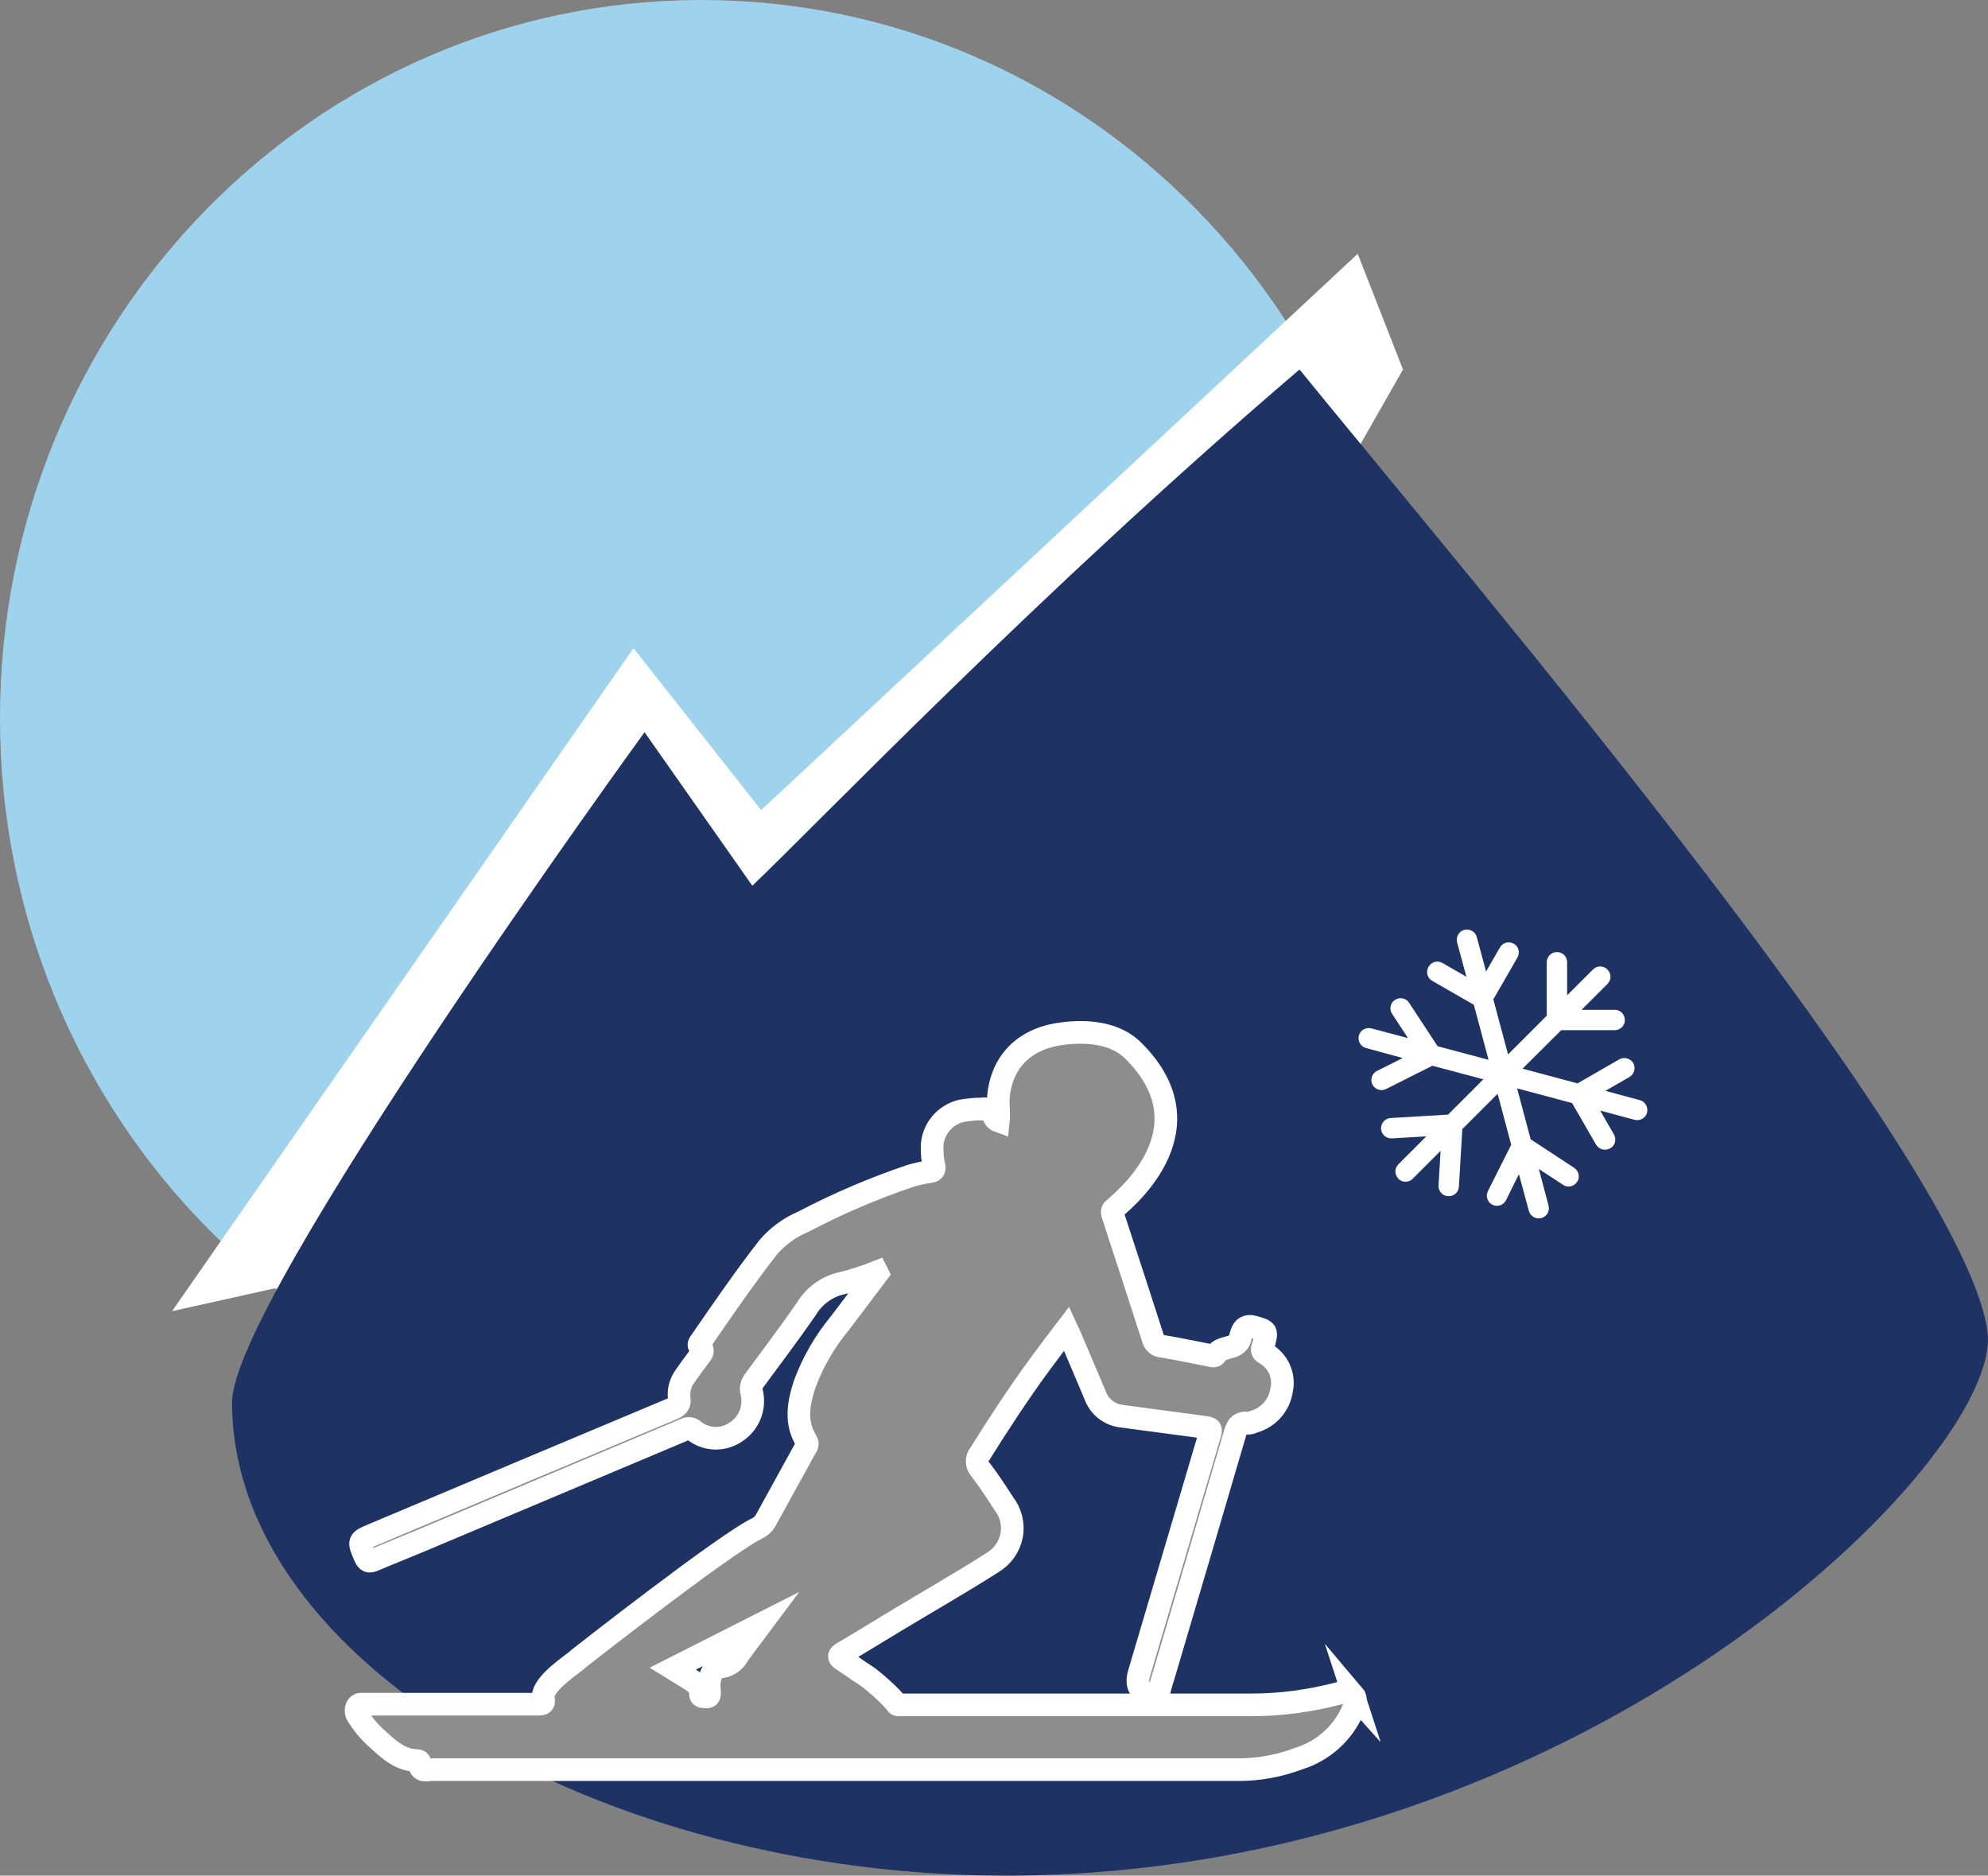
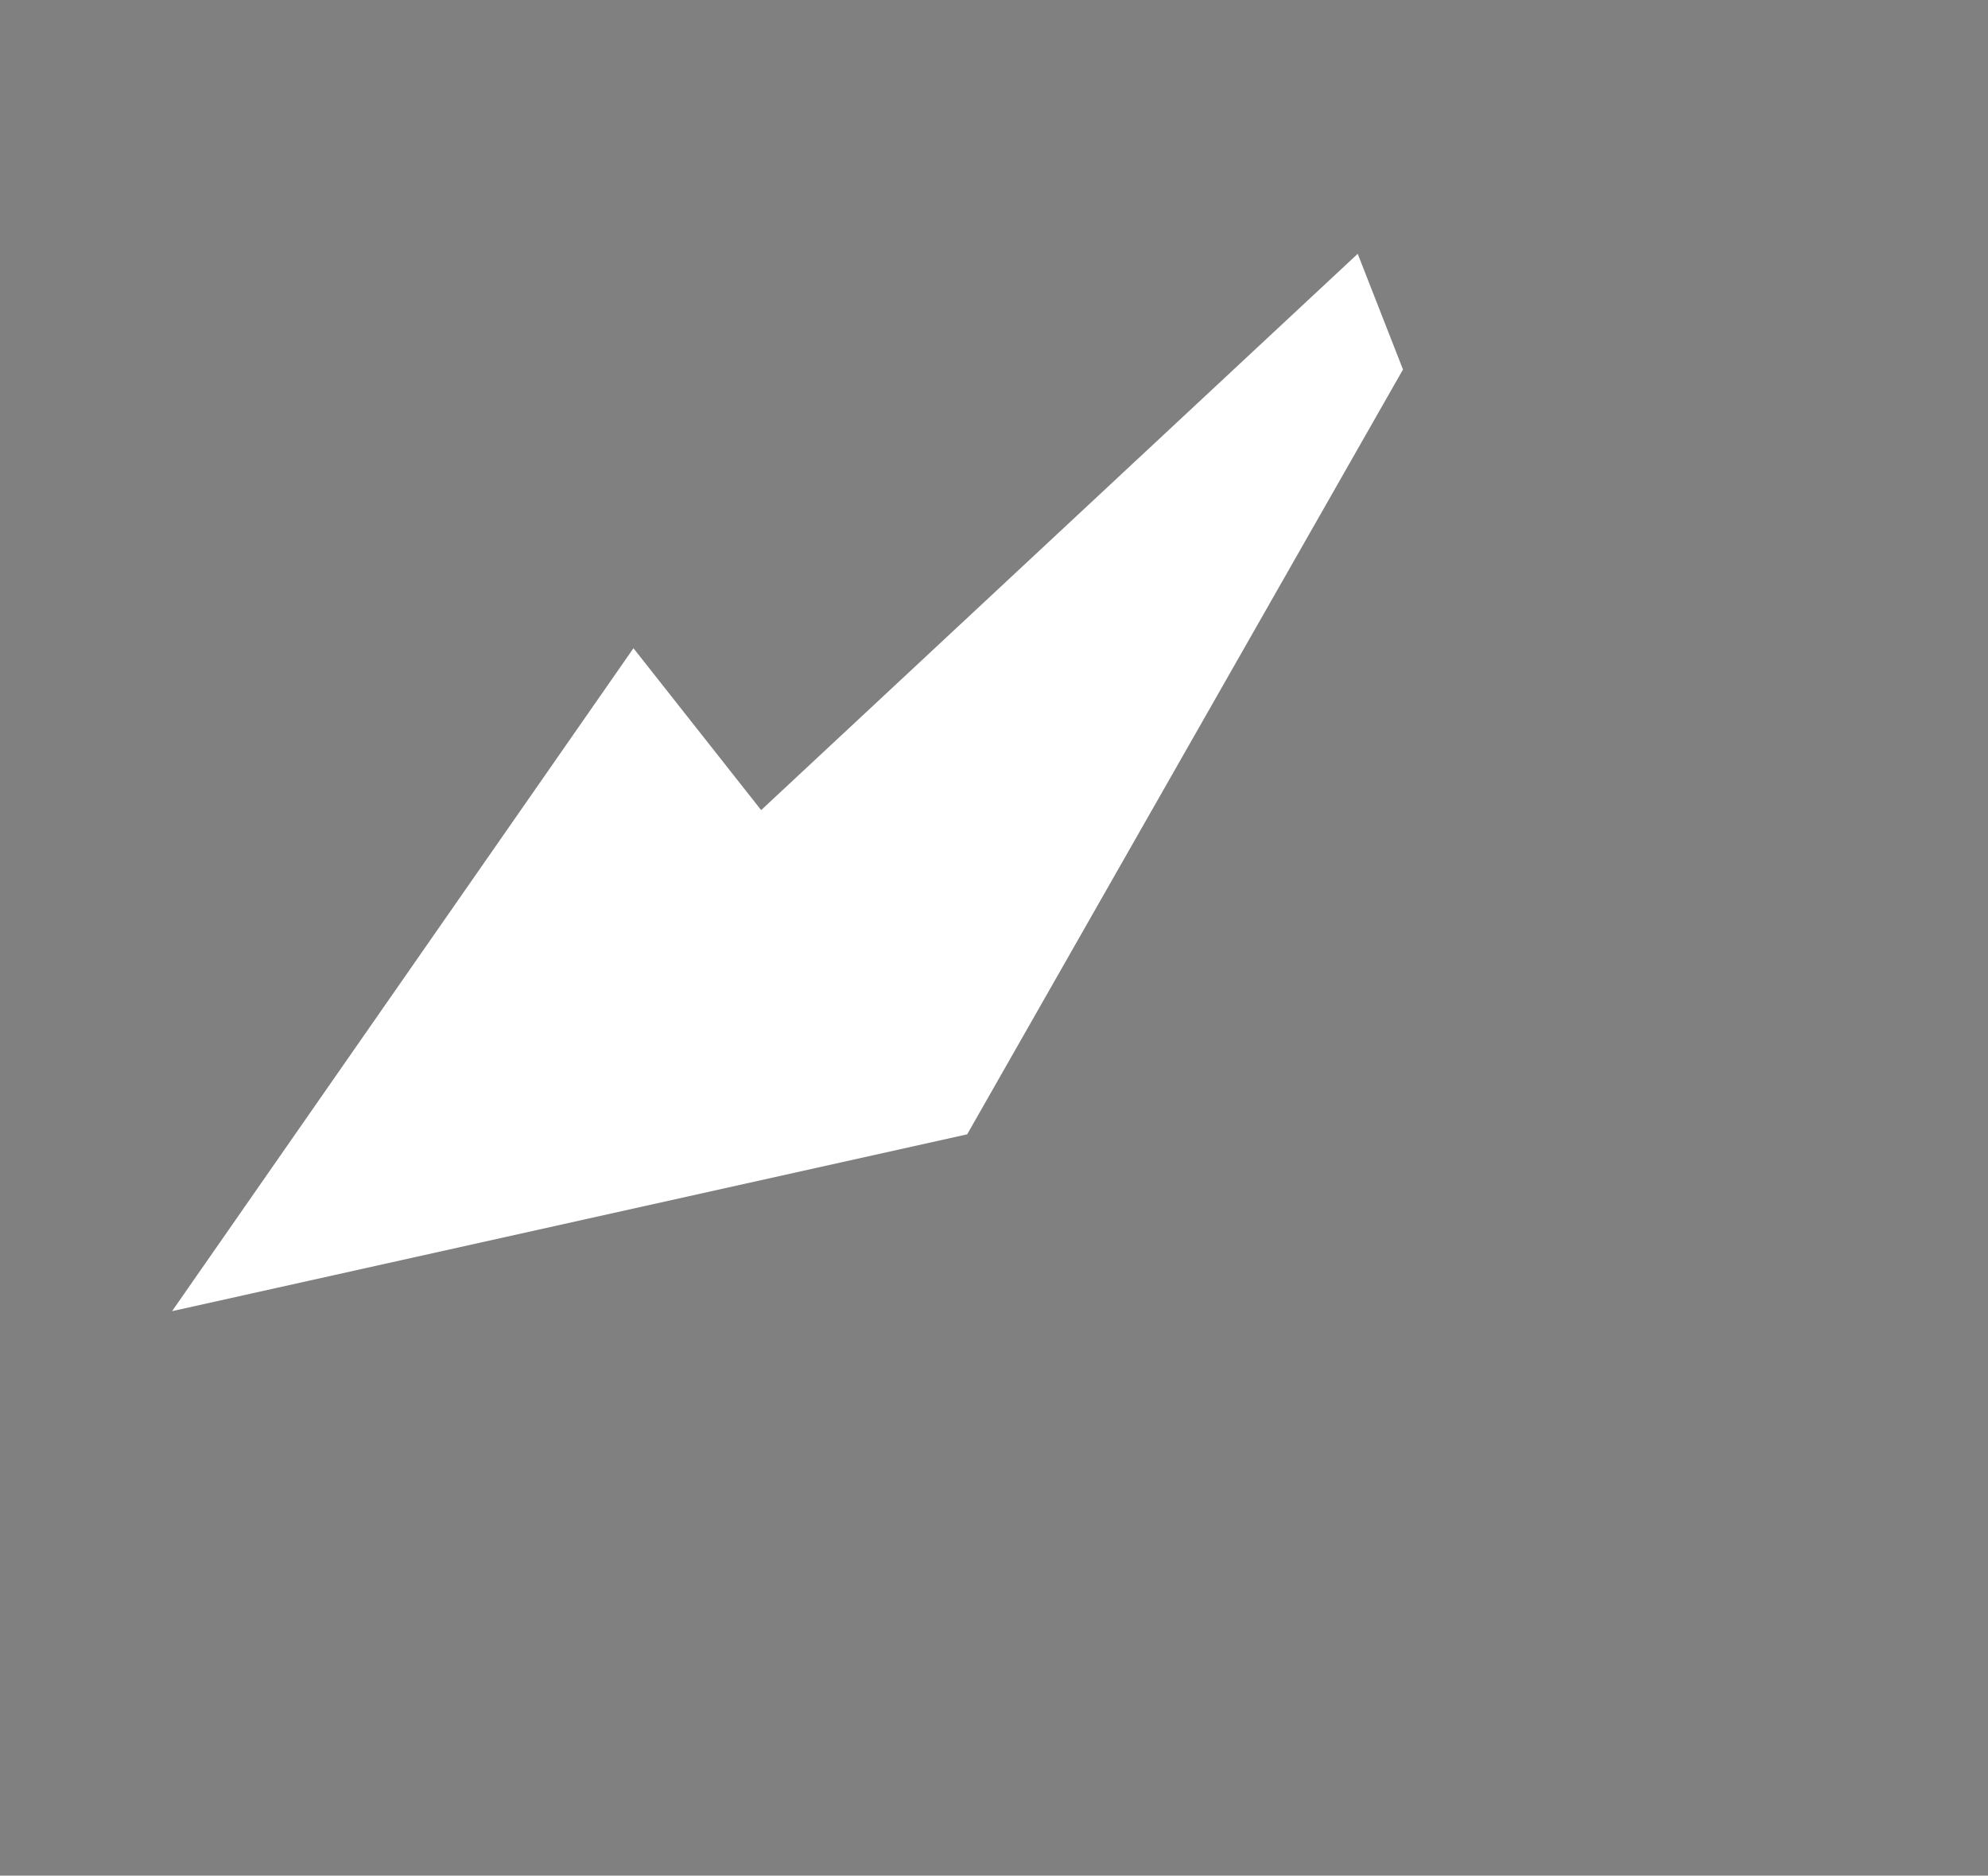
<svg xmlns="http://www.w3.org/2000/svg" id="Layer_2" data-name="Layer 2" viewBox="0 0 87.81 82.84">
  <rect x="0" y="0" width="87.81" height="82.84" fill="#808080" stroke="none" />
  <defs>
    <style> .cls-1 { fill: #9fd3ed; } .cls-1, .cls-2 { fill-rule: evenodd; } .cls-3, .cls-2 { fill: #fff; } .cls-4 { fill: #8d8d8d; stroke: #fff; stroke-miterlimit: 10; } .cls-5 { fill: #1e3263; } </style>
  </defs>
  <g id="_Слой_1" data-name="Слой 1">
    <g>
-       <path class="cls-1" d="m0,31.72C0,14.2,13.87,0,30.98,0s30.98,14.2,30.98,31.72-13.87,31.72-30.98,31.72S0,49.25,0,31.72h0Z" />
      <polygon class="cls-2" points="59.97 11.21 33.62 35.78 27.98 28.63 7.6 57.91 42.72 50.1 61.97 16.32 59.97 11.21" />
-       <path class="cls-5" d="m87.79,58.85c-.89-7.47-22.7-33.08-30.39-42.53-11.45,9.78-21.3,20.07-24.17,22.8l-4.76-6.78s-18.22,25.06-18.22,29.58c0,11.55,16.4,20.92,34.17,20.92,25.61,0,44.03-18.48,43.37-23.99Z" />
-       <path class="cls-4" d="m59.78,74.86c-.18-.2-.42-.13-.64-.07h0c-1.26.33-2.56.51-3.86.51-5.14,0-10.27,0-15.41,0-.09,0-.23.02-.26-.03-.16-.28-1.16-1.15-1.39-1.28-.34-.21-.66-.46-1-.67-.21-.13-.18-.21.01-.32.77-.45,1.53-.92,2.29-1.38,1.44-.87,2.9-1.7,4.31-2.6h0c.44-.26.75-.69.85-1.19.1-.5-.03-1.02-.34-1.42-.33-.51-.66-1.02-1.03-1.5-.19-.19-.2-.51-.02-.71.83-1.33,1.69-2.64,2.61-3.9.39-.53.79-1.06,1.21-1.61.05.11.09.16.11.22.38.9.77,1.8,1.15,2.71h0c.18.51.64.87,1.18.93,1.18.16,2.35.31,3.53.47.45.06.45.05.31.49-1.03,3.47-2.05,6.94-3.08,10.41q-.22.75.53.96h0s.04.01.07.02c.16.07.23,0,.27-.15.09-.33.19-.66.29-.99,1.02-3.45,2.04-6.9,3.05-10.35.09-.32.18-.62.61-.55h0c.08,0,.16-.02.23-.06.66-.18,1.15-.73,1.25-1.41.14-.64-.16-1.29-.73-1.61-.23-.13-.09-.28-.06-.41.15-.59.16-.59-.43-.76q-.44-.13-.56.3s-.02.07-.03.1c-.08.65-.85.38-1.1.82-.04.08-.14.07-.22.04-.03-.01-.07-.02-.1-.02-.68-.13-1.36-.28-2.05-.39h0c-.19,0-.36-.15-.4-.34-.58-1.8-1.17-3.61-1.76-5.41-.03-.1-.08-.21,0-.29.2-.21,4.51-3.44.87-7.03-.78-.77-2.01-.88-3.1-.74-1.55.18-2.69,1.12-2.84,2.8-.03.35.04.69,0,1.06-.11-.04-.19-.13-.22-.24-.07-.21-.29-.34-.51-.29-.3,0-.59.03-.89.08-.75.17-1.3.83-1.31,1.6,0,.27.02.55.08.82.04.18,0,.24-.19.27h0c-.28.04-.56.1-.83.18-1.64.55-3.22,1.23-4.75,2.03-.59.25-1.12.63-1.54,1.12-1.05,1.34-2.01,2.75-2.98,4.15-.05.07-.14.16-.05.24.23.19.06.33-.05.48-.2.28-.41.55-.6.83h0c-.21.28-.3.63-.26.97.04.28-.07.37-.3.47-4.4,1.85-8.8,3.69-13.2,5.55-.69.29-.68.28-.38.98.09.2.17.25.38.16.68-.29,1.37-.56,2.06-.85,3.9-1.64,7.79-3.28,11.68-4.92.13-.08.29-.06.4.03.53.44,1.29.47,1.86.08.59-.38.87-1.09.7-1.77-.05-.17,0-.36.11-.5.77-1.05,1.56-2.09,2.3-3.16h0c.35-.59.93-1.01,1.6-1.15.52-.13,1.02-.29,1.52-.49l.03.06c-.56.74-1.11,1.48-1.67,2.21h0c-.67.81-1.2,1.73-1.56,2.72-.27.84-.41,1.67.09,2.48.09.14,0,.24-.06.34-.58,1.06-1.17,2.12-1.75,3.18h0c-.08.14-.2.25-.34.32-1.45.69-7.93,5.78-7.93,5.78-.15.18-1.65,1.09-1.54,1.74.05.25-.04.26-.23.26h-7.65c-.13,0-.28-.04-.36.12h0c-.06.14-.04.3.06.42.21.34.47.65.76.92.53.47,1.04,1.01,1.83,1.03.06,0,.13.02.13.08-.03.46.31.32.53.32,7.54,0,15.08,0,22.61,0,4.35,0,8.69,0,13.04,0h0c.9,0,1.8-.17,2.65-.49,1.09-.34,1.97-1.14,2.41-2.19.08-.21.17-.44-.01-.65h0Zm-27.18-1.76c-.14.28-.42.47-.73.52-.42.04-.6.45-.53,1.1.03.28-.11.23-.27.22-.08,0-.14-.04-.13-.13,0-.38-.28-.52-.54-.69-.21-.13-.42-.26-.68-.42l3.91-1.98c-.38.51-.71.93-1.02,1.37h0Z" />
-       <path class="cls-3" d="m61.77,52.06c-.18-.18-.18-.46,0-.64l1.23-1.23-1.52.09c-.25.01-.46-.17-.48-.42-.01-.25.17-.46.42-.48l2.54-.15,1.56-1.56-2.25-.6-2.05,1.03c-.22.11-.49.02-.6-.2-.11-.22-.02-.49.2-.6l1.14-.57-1.62-.44c-.24-.06-.38-.31-.32-.55.06-.24.31-.38.55-.32l1.62.43-.7-1.07c-.14-.21-.08-.49.13-.62s.49-.08.62.13l1.26,1.92,2.25.6-.65-2.43-1.84-1.06c-.22-.12-.29-.4-.16-.62.12-.22.4-.29.61-.17l1.06.61-.41-1.52c-.06-.24.08-.49.32-.55.24-.06.49.08.55.32l.41,1.52.61-1.06c.12-.22.4-.29.61-.17.22.12.29.4.16.62l-1.06,1.84.65,2.43,1.71-1.71v-2.36c0-.25.2-.45.45-.45.25,0,.45.2.45.45v1.46s1.14-1.14,1.14-1.14c.18-.18.46-.18.64,0,.18.18.18.46,0,.64l-1.14,1.14h1.46c.25,0,.45.2.45.45,0,.25-.2.45-.45.45h-2.36s-1.71,1.7-1.71,1.7l2.43.65,1.84-1.06c.21-.12.49-.05.62.16.12.22.05.49-.17.62l-1.06.61,1.52.41c.24.06.38.31.32.55-.06.24-.31.38-.55.32l-1.52-.41.61,1.06c.12.22.05.49-.17.61-.22.12-.49.05-.62-.16l-1.06-1.84-2.43-.65.6,2.25,1.92,1.26c.21.14.27.42.13.62-.14.21-.42.27-.62.13l-1.07-.7.43,1.62c.06.24-.08.49-.32.55-.24.06-.49-.08-.55-.32l-.44-1.62-.57,1.15c-.11.22-.38.31-.6.2-.22-.11-.31-.38-.2-.6l1.03-2.05-.6-2.25-1.56,1.56-.15,2.54c-.01.25-.23.44-.48.42-.25-.01-.44-.23-.42-.48l.09-1.52-1.23,1.23c-.18.18-.46.18-.64,0h0Z" />
    </g>
  </g>
</svg>